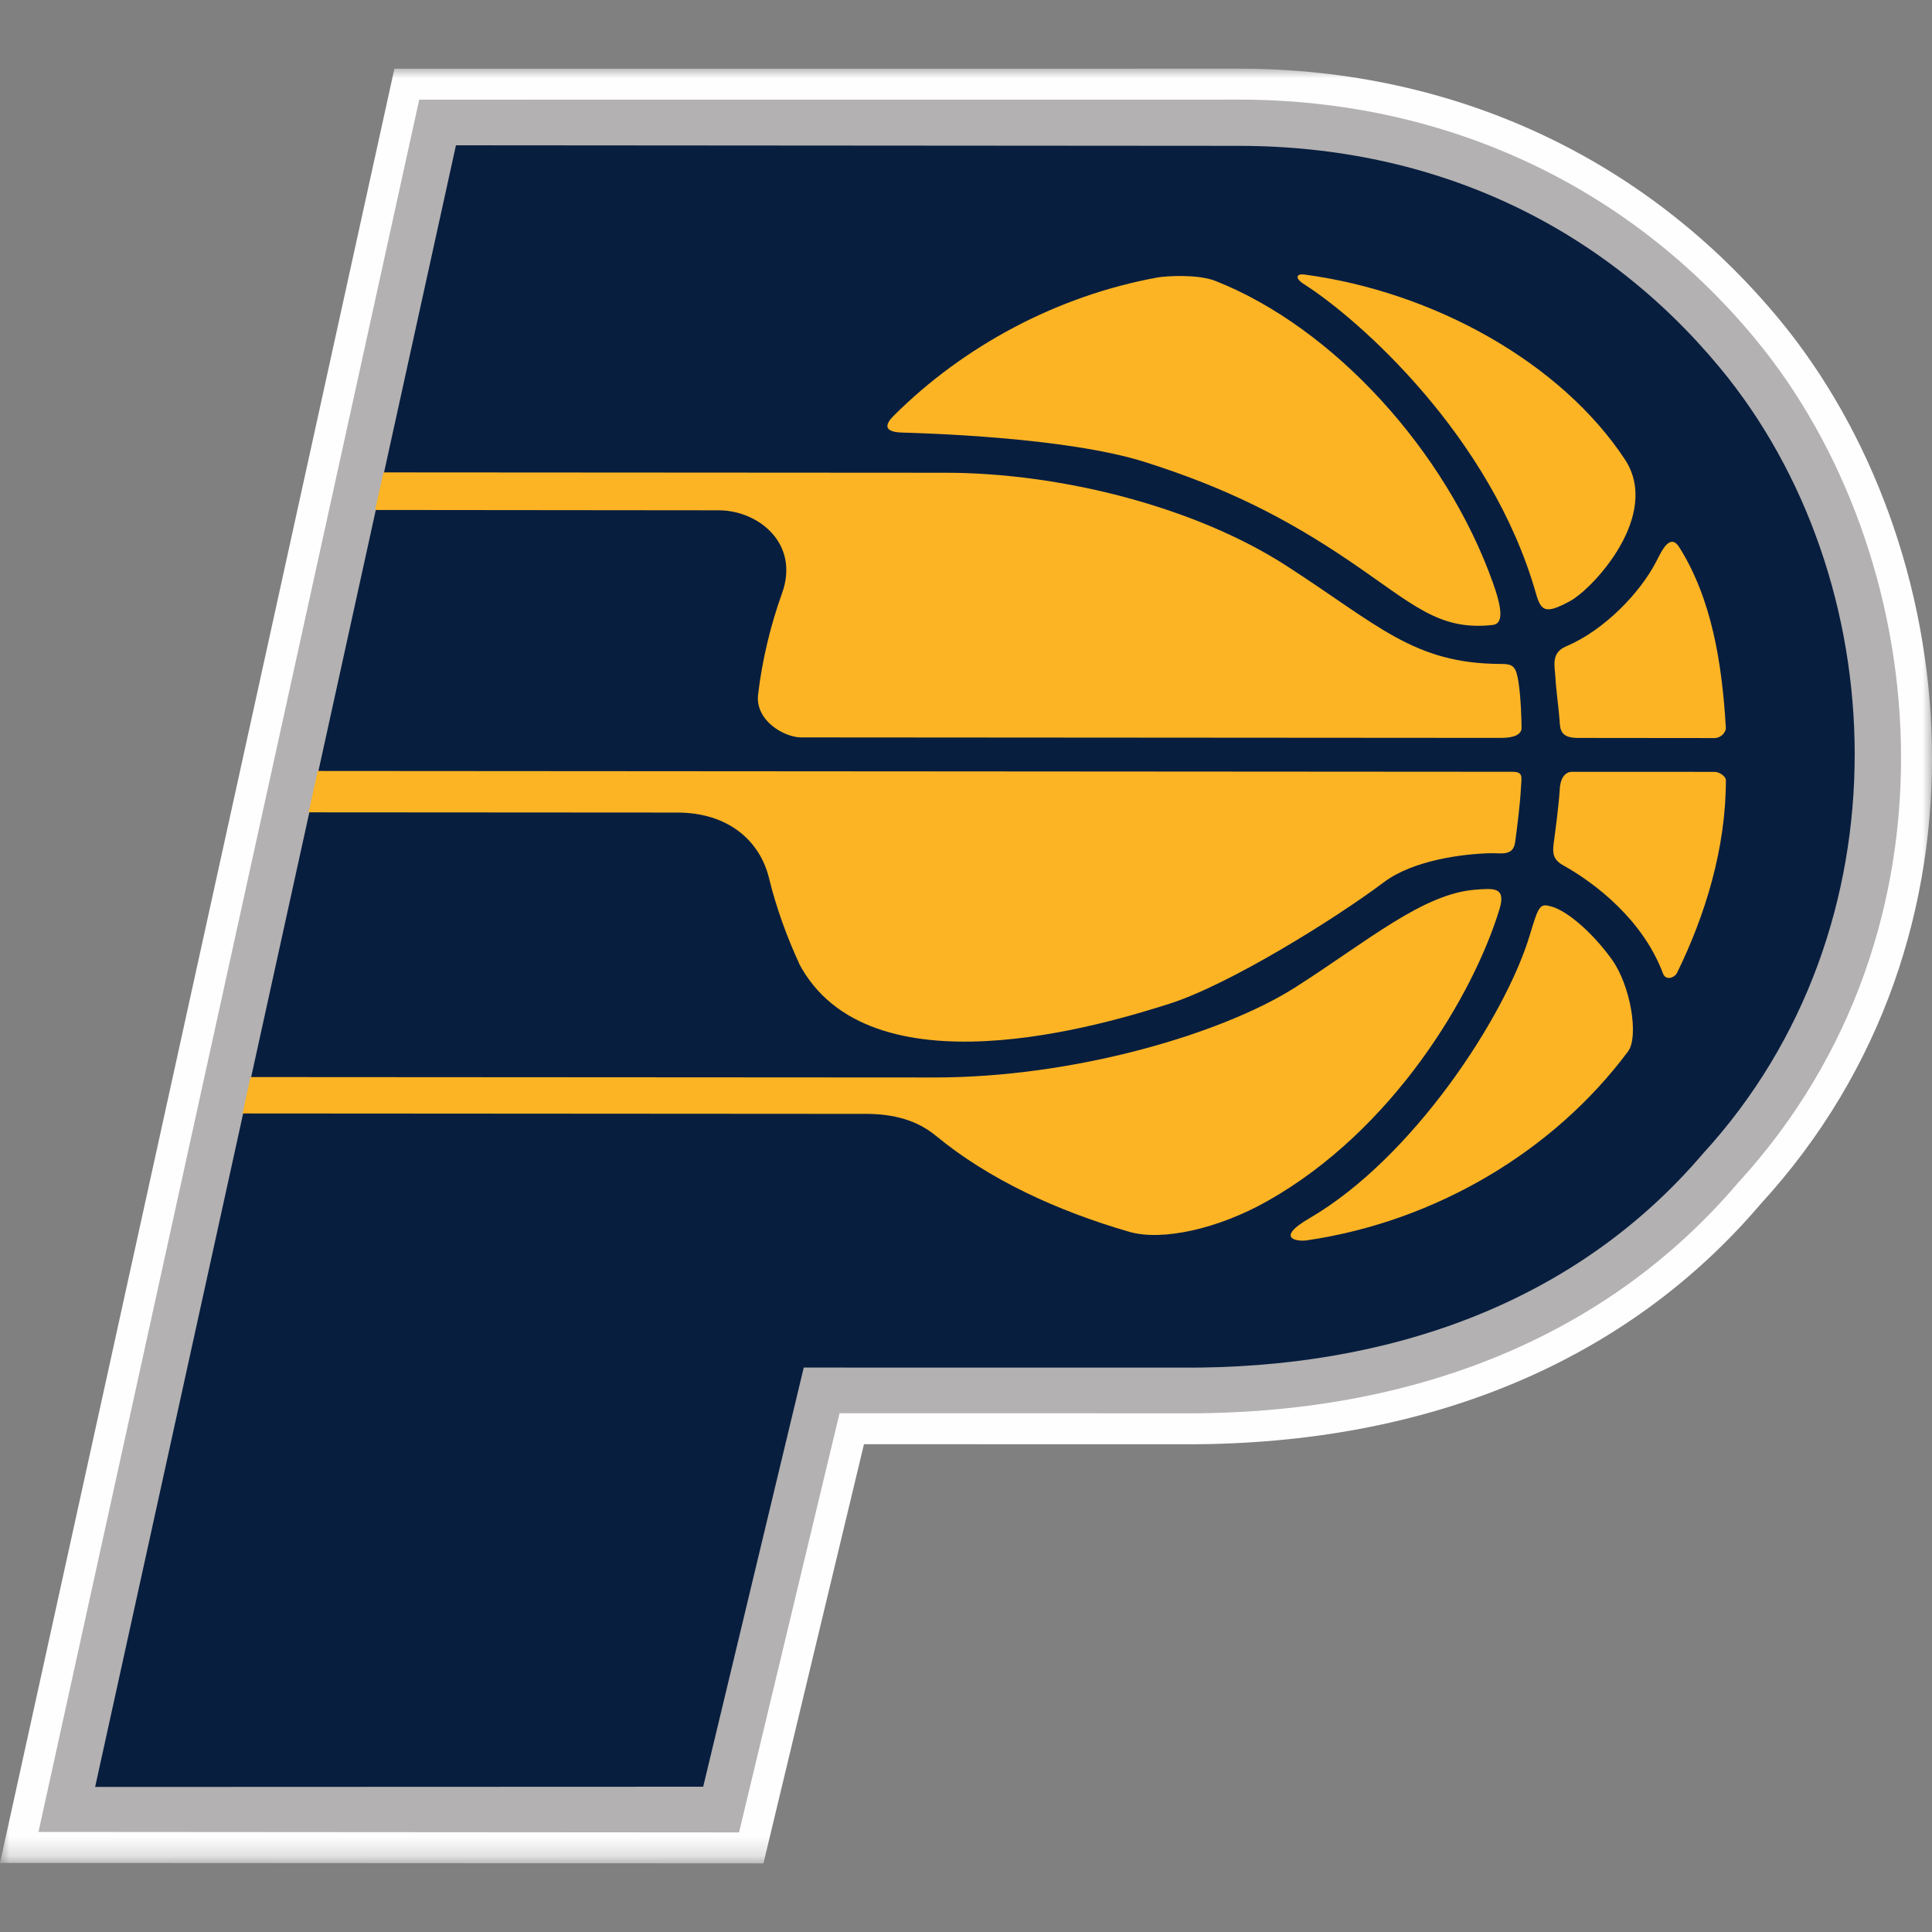
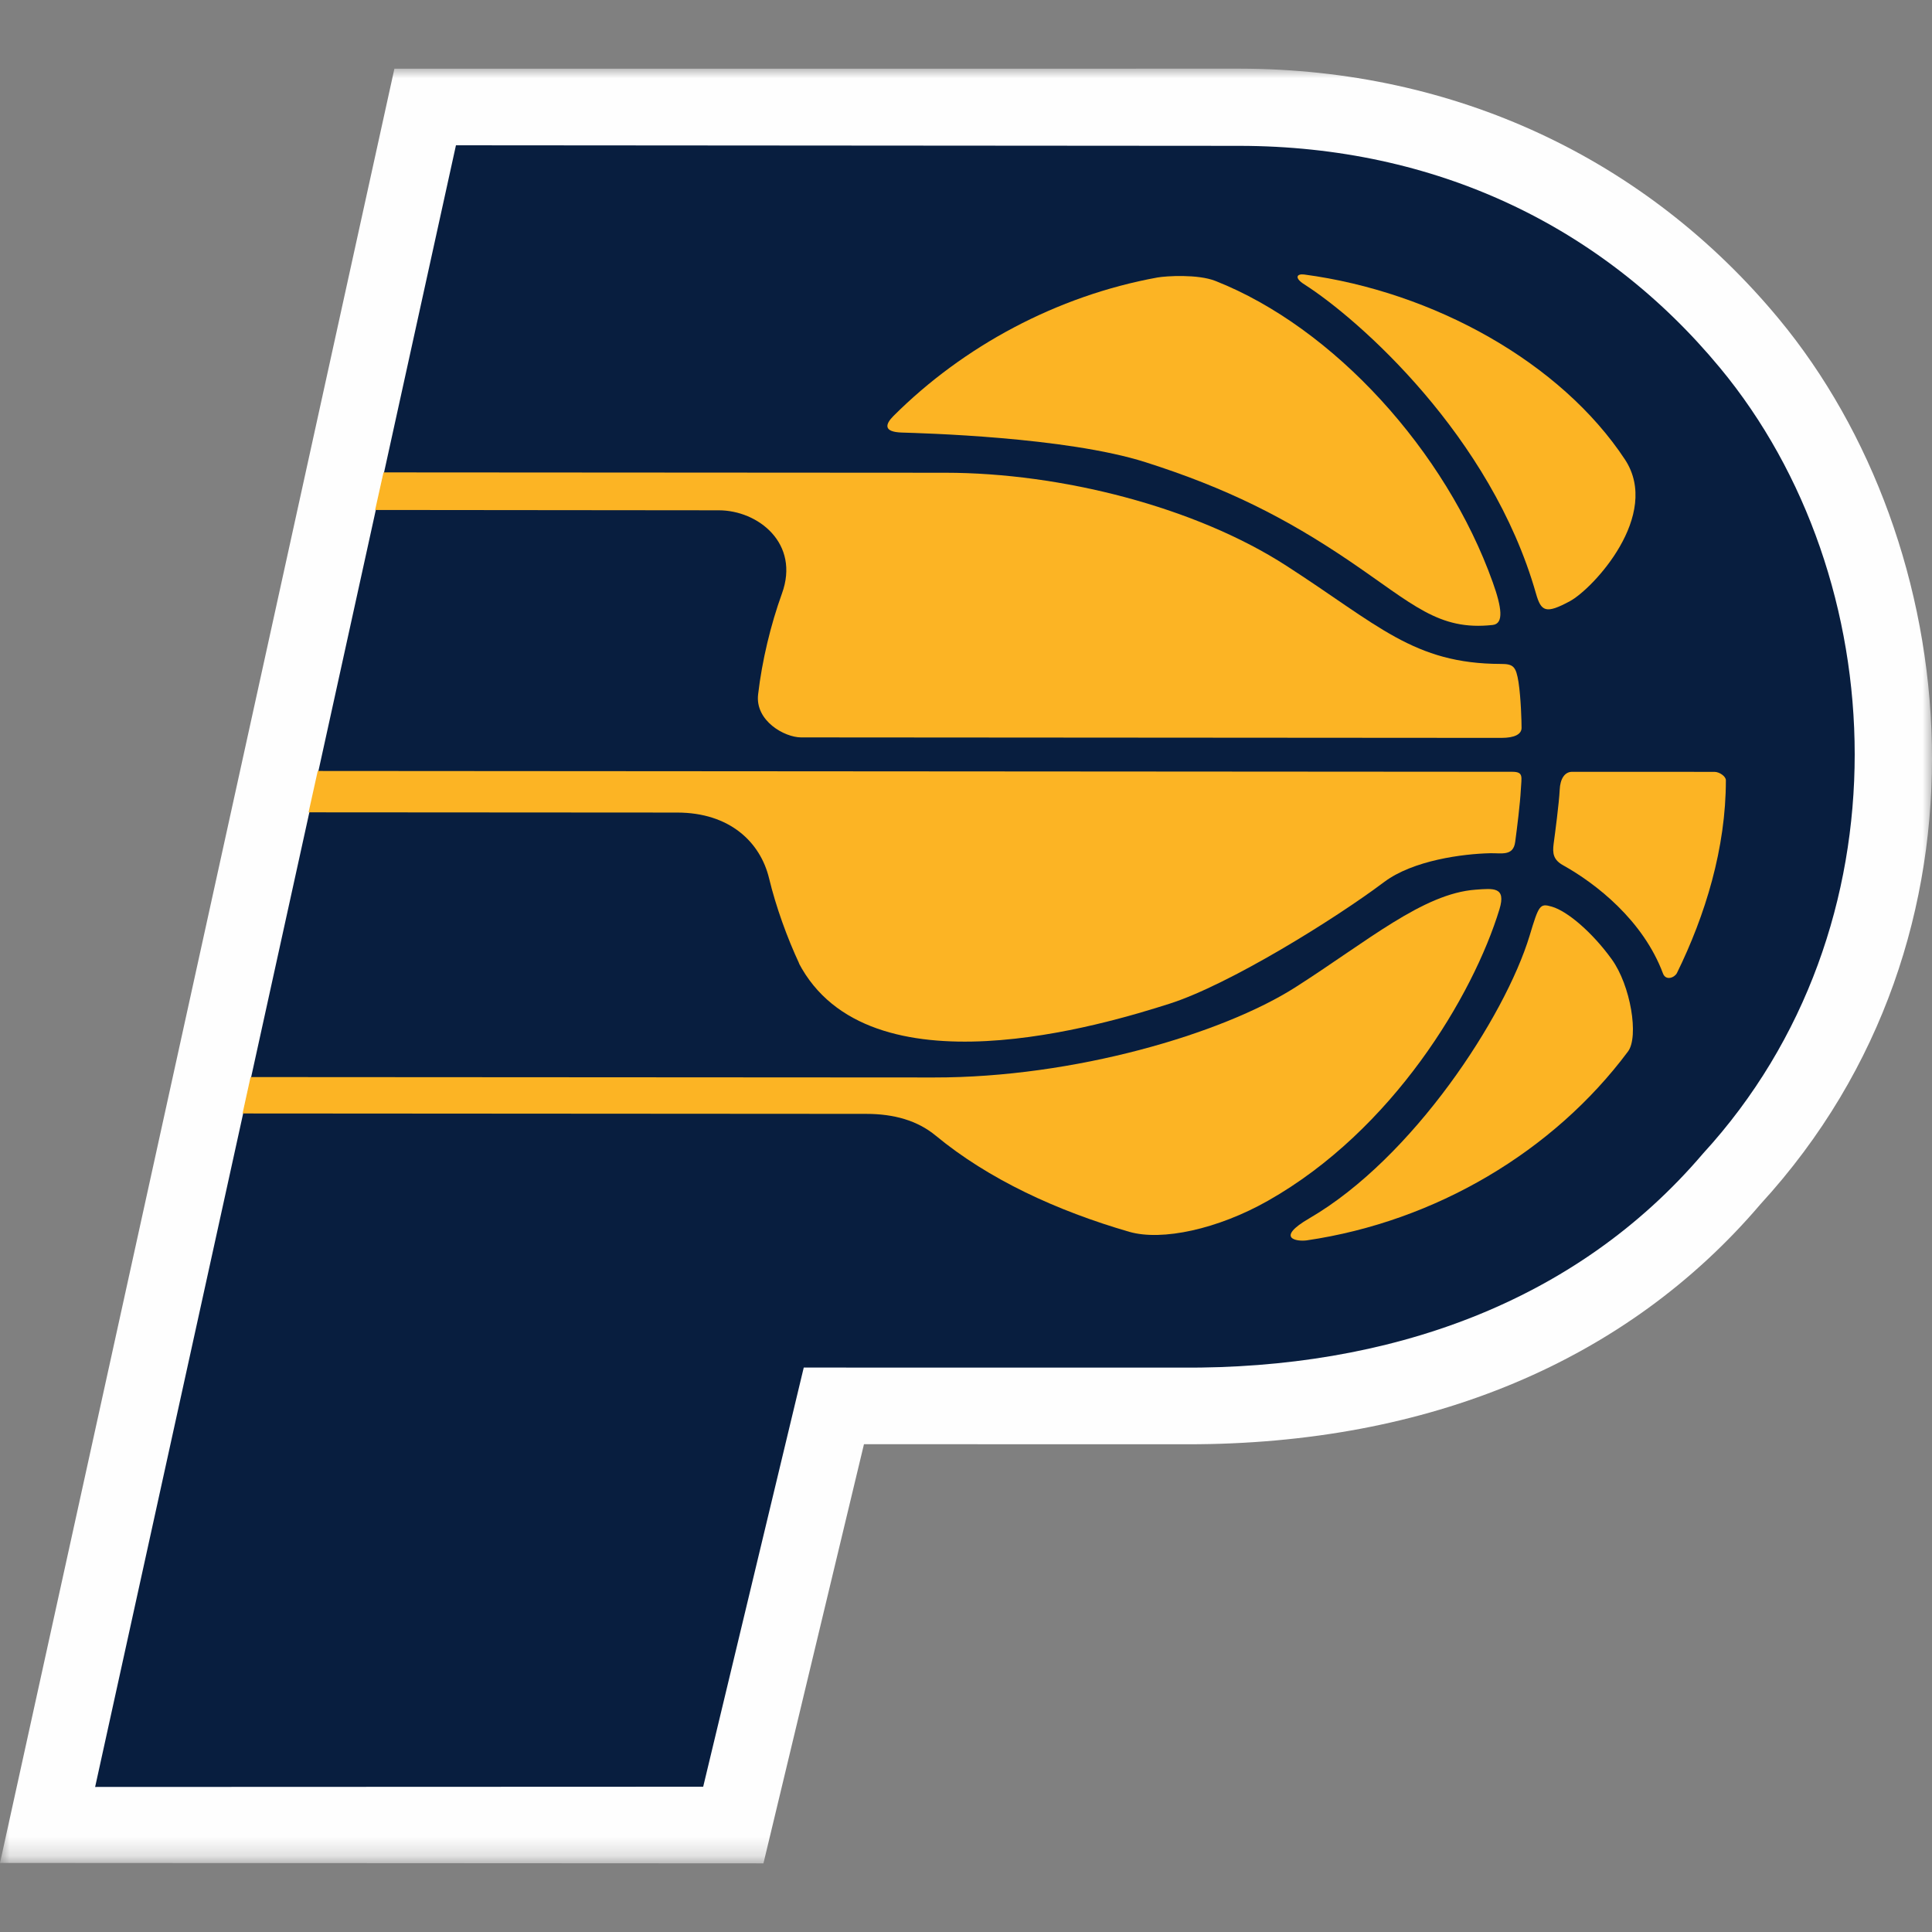
<svg xmlns="http://www.w3.org/2000/svg" version="1.1" id="Livello_1" x="0px" y="0px" width="100px" height="100px" viewBox="0 0 100 100" enable-background="new 0 0 100 100" xml:space="preserve">
  <rect x="0" y="0" width="100" height="100" fill="#808080" stroke="none" />
  <title>IND</title>
  <desc>Created with Sketch.</desc>
  <g id="Page-1_1_">
    <g id="IND">
      <g id="Page-1">
        <g id="Group-3" transform="translate(25, 28.06)">
          <g id="Clip-2">
				</g>
          <defs>
            <filter id="Adobe_OpacityMaskFilter" filterUnits="userSpaceOnUse" x="-25" y="-24.507" width="100" height="92.895">
              <feColorMatrix type="matrix" values="1 0 0 0 0  0 1 0 0 0  0 0 1 0 0  0 0 0 1 0" />
            </filter>
          </defs>
          <mask maskUnits="userSpaceOnUse" x="-25" y="-24.507" width="100" height="92.895" id="mask-2">
            <g filter="url(#Adobe_OpacityMaskFilter)">
              <polygon id="path-1" fill="#FFFFFF" points="75,-24.506 -25,-24.506 -25,68.388 75,68.388       " />
            </g>
          </mask>
          <path id="Fill-1" mask="url(#mask-2)" fill="#FEFEFE" d="M67.079-11.548c-6.906-8.338-16.813-12.94-27.899-12.959l-43.766,0.003      L-25,68.366l39.516,0.021l5.203-21.695l16.39,0.004h0.377c12.464,0,22.722-4.307,29.638-12.43      C78.92,20.32,76.66,0.02,67.079-11.548" />
        </g>
-         <path id="Fill-4" fill="#B3B1B1" d="M90.848,17.536C84.27,9.592,74.794,5.172,64.177,5.156L21.699,5.159L1.992,94.82l36.26,0.025     l5.203-21.697c4.87,0,17.676,0.004,17.661,0.004c12.151,0.086,22.114-4.029,28.825-11.908     C102.129,47.964,99.984,28.573,90.848,17.536" />
        <path id="Fill-6" fill="#081E3F" d="M41.602,70.785L36.397,92.48L4.924,92.492L23.6,7.52l40.569,0.029     c10.103,0.016,18.757,4.119,24.862,11.496c9,10.867,9.877,28.931-0.887,40.667c-6.604,7.75-16.281,11.154-27.008,11.076     L41.602,70.785z" />
        <path id="Fill-8" fill="#FCB424" d="M19.417,26.396L37.2,26.413c2.042,0,4.217,1.714,3.272,4.313     c-0.58,1.605-1.029,3.467-1.232,5.214c-0.164,1.365,1.361,2.228,2.23,2.228l36.245,0.025c0.684,0,1.041-0.191,1.041-0.519     c0-0.324-0.031-1.525-0.158-2.368c-0.131-0.805-0.262-0.941-0.91-0.941c-4.52-0.007-6.357-2.02-11.097-5.076     c-4.733-3.058-11.68-4.813-17.646-4.82L19.85,24.451L19.417,26.396z" />
        <path id="Fill-10" fill="#FCB424" d="M41.373,49.887c-0.627-1.342-1.207-2.941-1.563-4.413c-0.449-1.884-2.041-3.416-4.762-3.416     l-19.076-0.012l0.474-2.141l61.818,0.042c0.616,0,0.485,0.26,0.453,0.941c-0.035,0.684-0.191,1.949-0.292,2.695     c-0.099,0.744-0.713,0.566-1.303,0.58c-1.392,0.032-3.978,0.361-5.483,1.493c-2.563,1.926-8.023,5.311-11.096,6.293     C57.248,53,44.939,56.768,41.332,49.824" />
        <path id="Fill-12" fill="#FCB424" d="M12.555,57.633l32.281,0.021c1.424,0,2.65,0.34,3.602,1.131     c2.729,2.254,6.267,3.889,10.019,4.975c1.686,0.486,4.582-0.141,7.172-1.609c6.462-3.656,10.618-10.612,11.984-15.092     c0.354-1.17-0.325-1.074-1.229-1.01c-2.725,0.196-5.587,2.66-9.349,5.062c-3.771,2.396-11.429,4.669-18.696,4.659l-35.37-0.021     L12.555,57.633z" />
        <path id="Fill-14" fill="#FCB424" d="M59.908,14.363c0.455-0.08,2.088-0.18,2.996,0.176c6.134,2.417,11.935,8.81,14.361,15.601     c0.467,1.304,0.582,2.142,0,2.208c-2.813,0.312-4.125-1.077-7.43-3.32c-3.311-2.239-6.354-3.771-10.544-5.104     c-4.127-1.314-11.645-1.503-12.618-1.535c-0.97-0.032-0.849-0.438-0.423-0.862C49.855,17.927,54.695,15.314,59.908,14.363" />
-         <path id="Fill-16" fill="#FCB424" d="M89.329,37.647c0.021,0.26-0.261,0.555-0.586,0.555c-0.029,0-7.069-0.007-7.069-0.007     c-0.906,0-0.923-0.423-0.953-0.941c-0.035-0.52-0.181-1.557-0.212-2.176c-0.032-0.6-0.25-1.285,0.552-1.622     c1.969-0.833,3.828-2.759,4.678-4.413c0.283-0.559,0.711-1.48,1.193-0.698C88.605,31.022,89.13,34.327,89.329,37.647" />
        <path id="Fill-18" fill="#FCB424" d="M86.798,50.364c-0.121,0.237-0.571,0.416-0.721,0.027c-1.03-2.761-3.481-4.663-5.17-5.604     c-0.511-0.285-0.556-0.618-0.49-1.121c0.069-0.503,0.281-2.112,0.313-2.792c0.024-0.538,0.242-0.926,0.646-0.926l7.367,0.003     c0.262,0.003,0.588,0.236,0.588,0.433C89.333,43.898,88.266,47.374,86.798,50.364" />
        <path id="Fill-20" fill="#FCB424" d="M67.639,64.201c-0.52,0.072-1.654-0.104,0.135-1.143     c5.354-3.113,10.123-10.424,11.397-14.622c0.481-1.603,0.534-1.686,1.147-1.509c0.82,0.234,2.111,1.349,3.097,2.714     c0.993,1.362,1.419,4.02,0.851,4.782C80.415,59.594,74.3,63.225,67.639,64.201" />
        <path id="Fill-22" fill="#FCB424" d="M81.258,31.117c-1.244,0.67-1.488,0.545-1.755-0.392     c-2.323-8.169-9.187-14.216-11.989-16.004c-0.535-0.336-0.396-0.563-0.011-0.513c6.715,0.894,13.294,4.56,16.606,9.578     C85.999,26.666,82.458,30.466,81.258,31.117" />
      </g>
    </g>
  </g>
</svg>